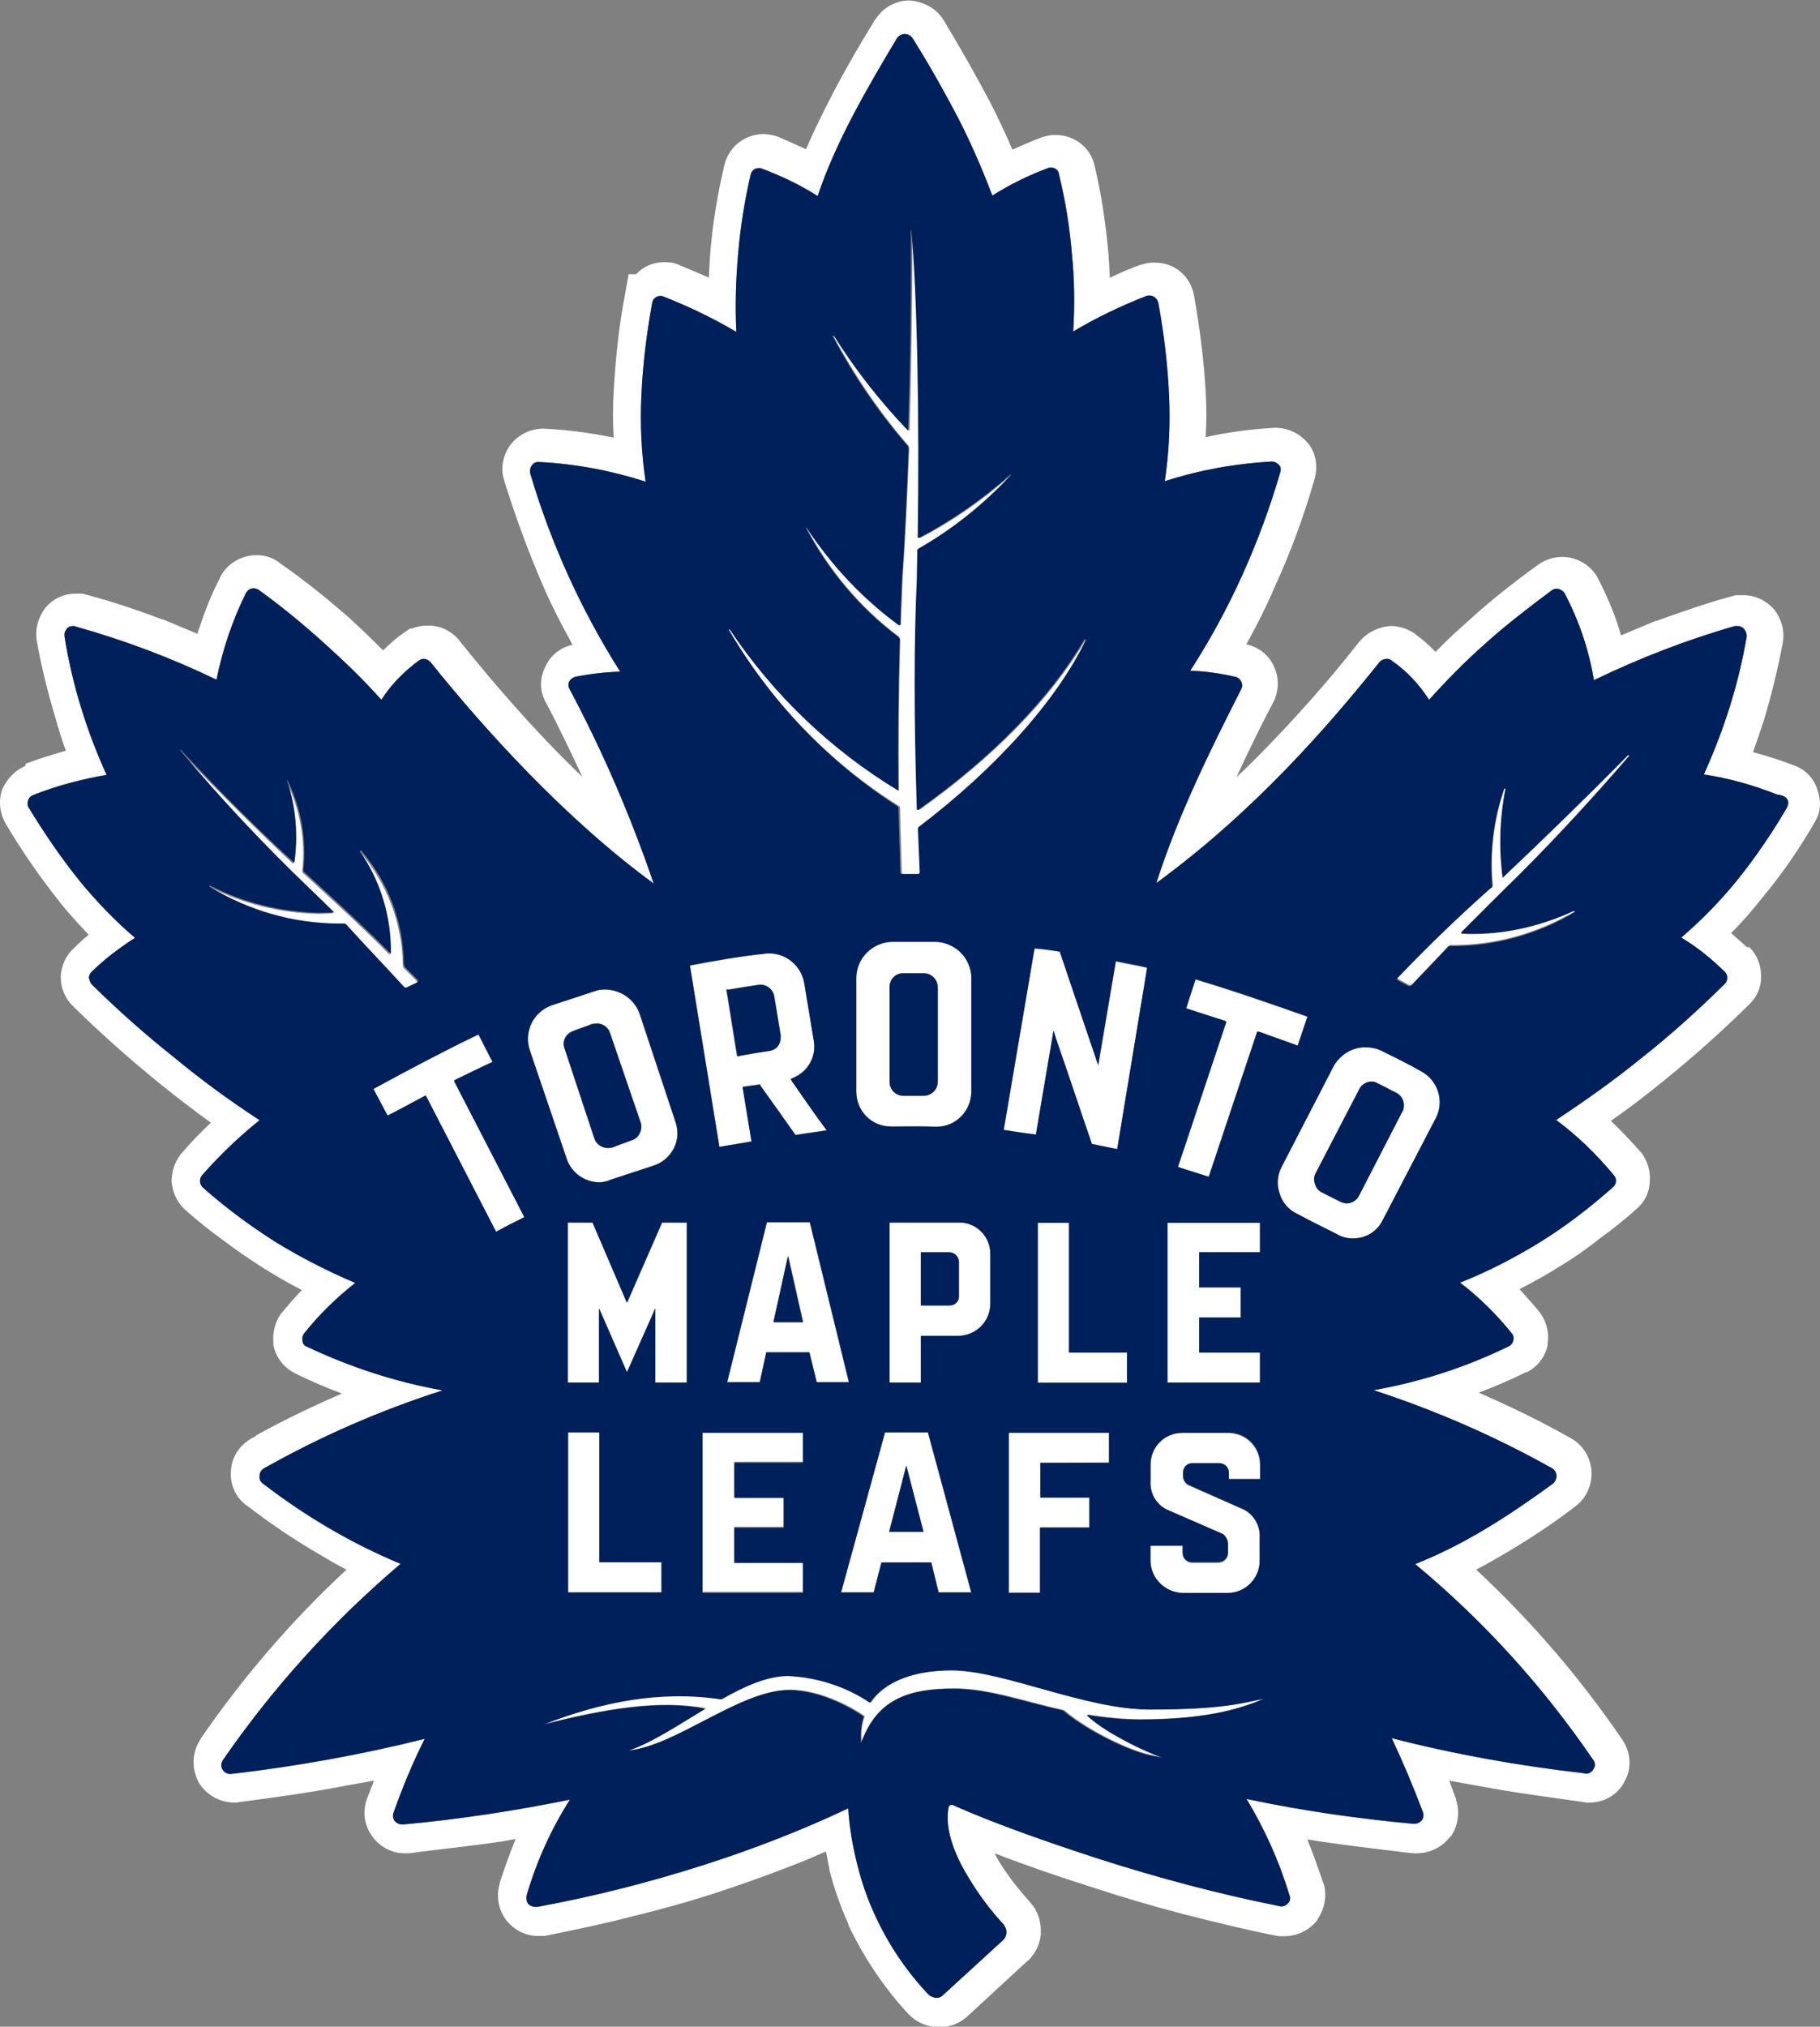
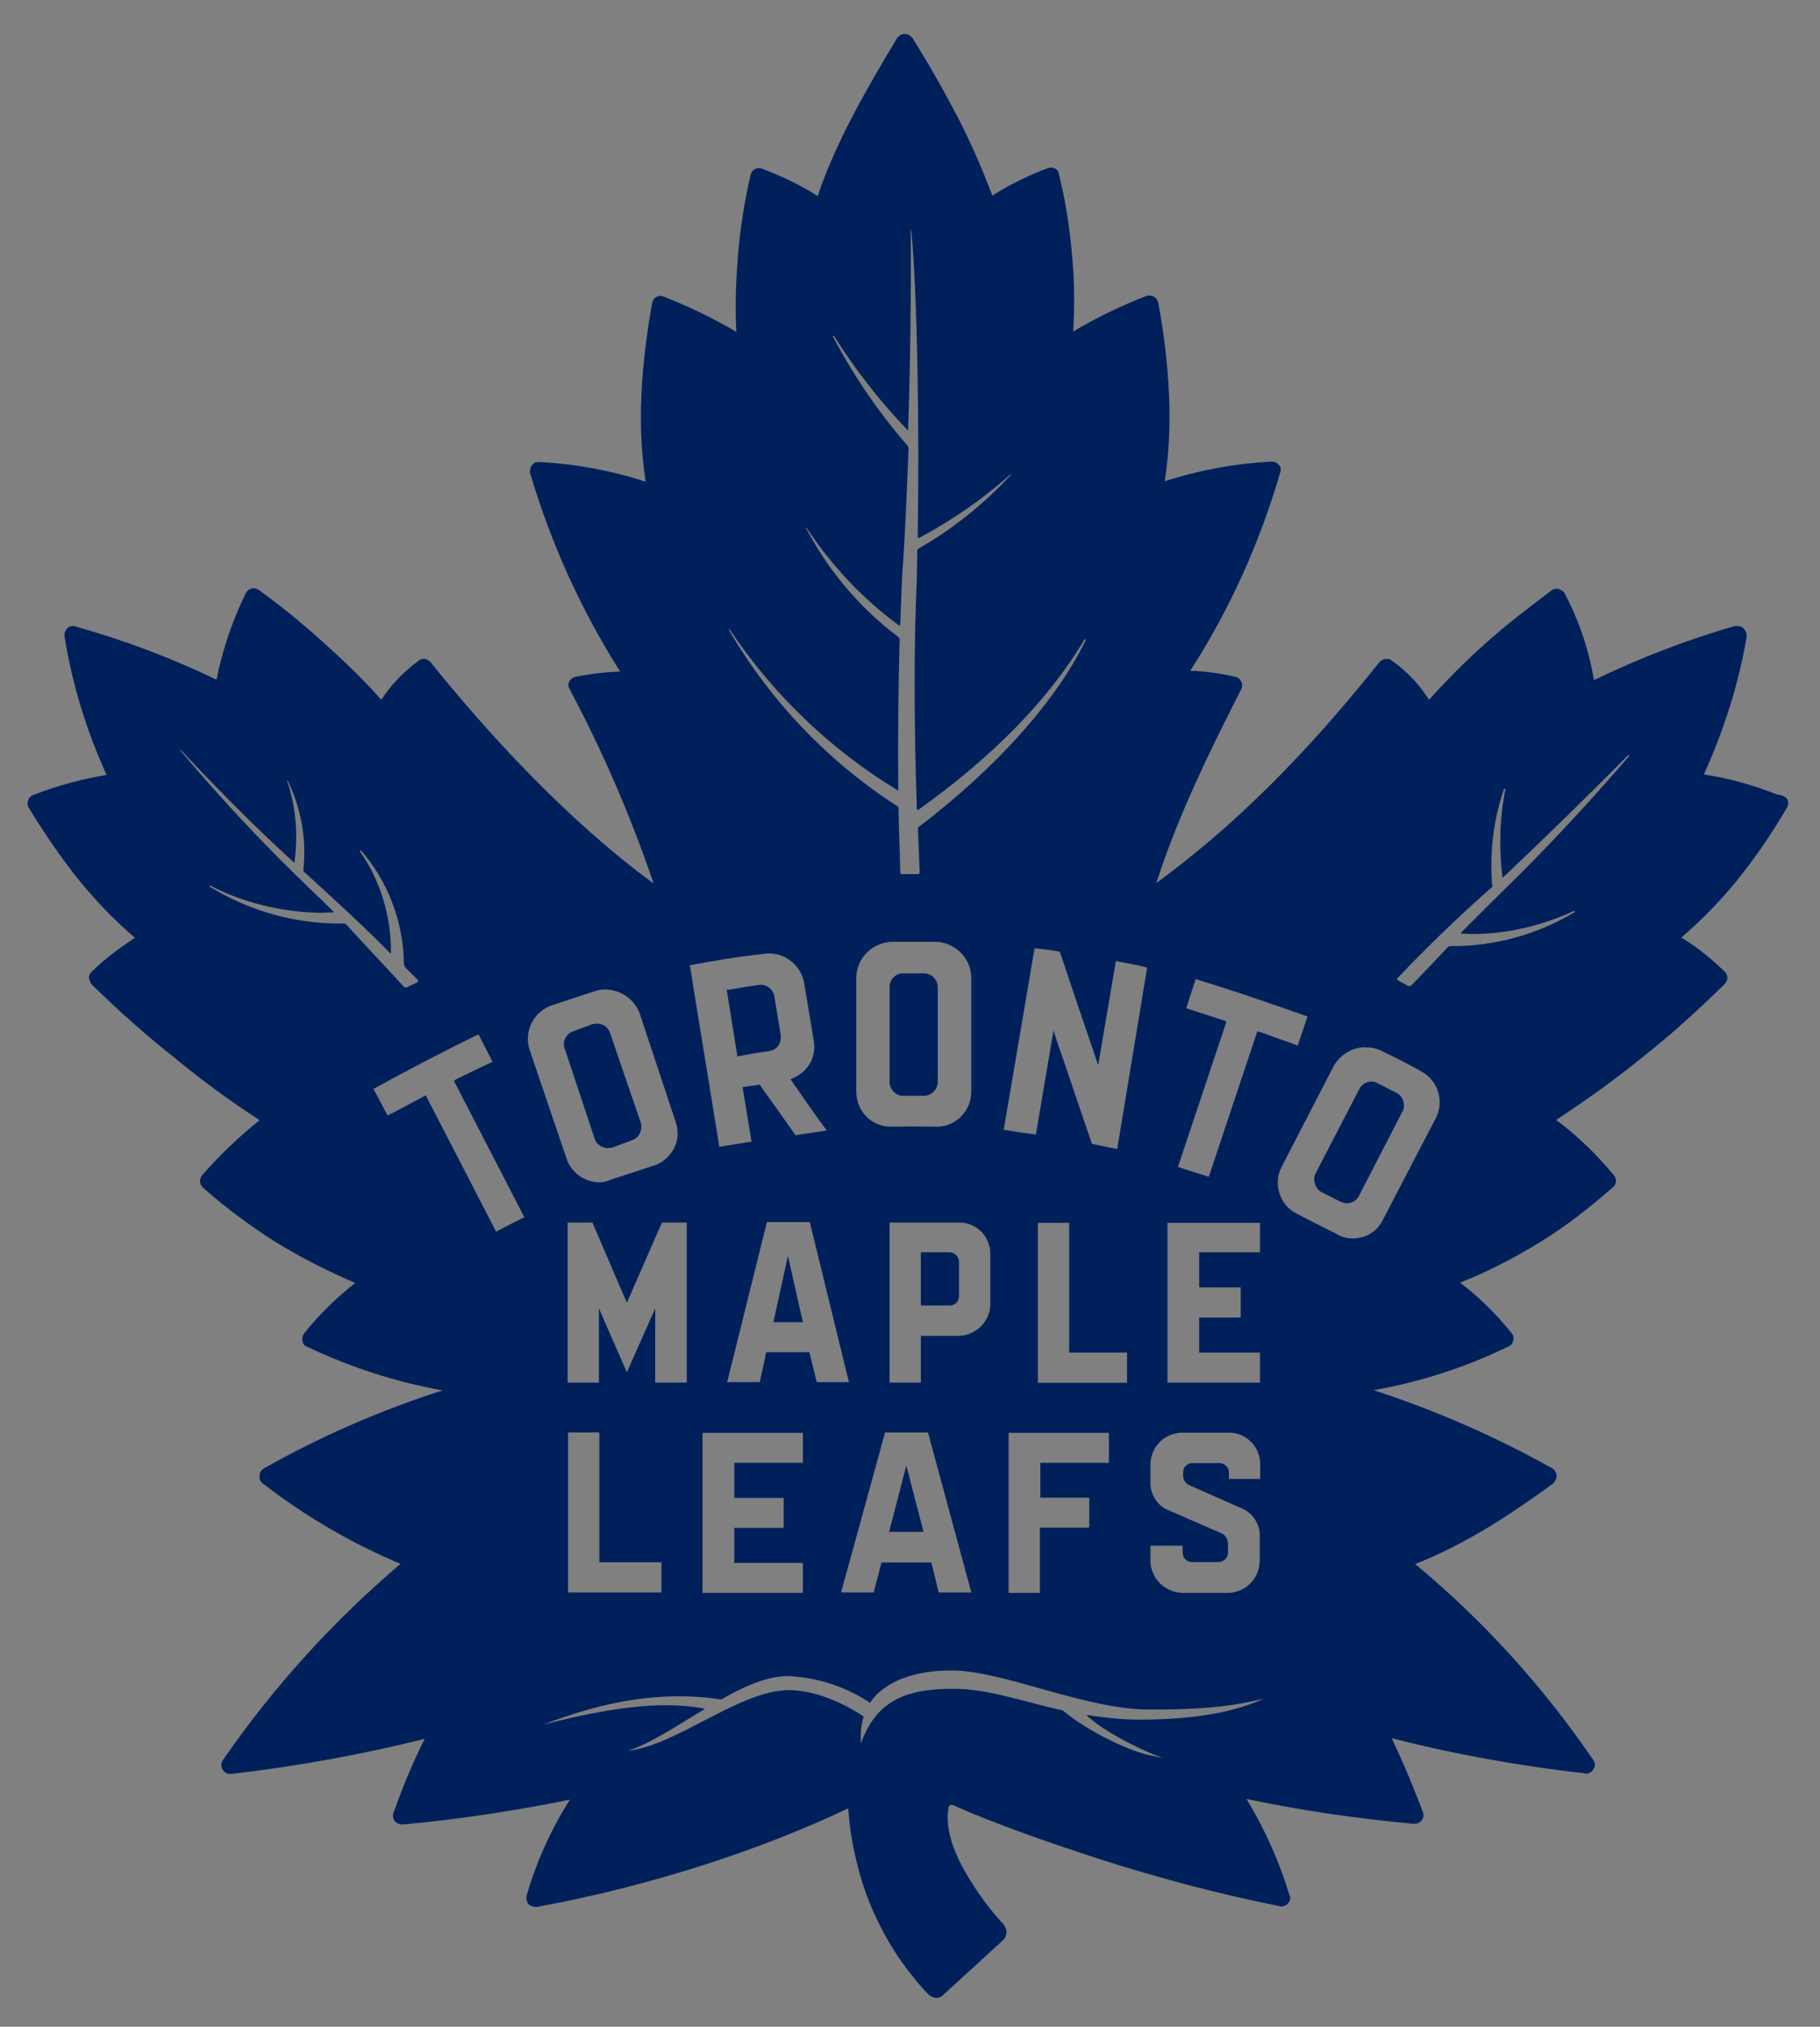
<svg xmlns="http://www.w3.org/2000/svg" version="1.1" id="Layer_1" x="0px" y="0px" viewBox="0 0 814.7 906.8" style="enable-background:new 0 0 814.7 906.8;">
  <rect x="0" y="0" width="814.7" height="906.8" fill="#808080" stroke="none" />
  <style type="text/css">
	.st0{fill:#FFFFFF;}
	.st1{fill:#00205B;}
</style>
  <g id="XMLID_1_">
-     <path class="st0" d="M813.6,353.5c-1.5-5.2-5.6-9.4-10.7-11.1c-5.9-2.3-12.1-4.2-18.2-5.9c1.7-4.6,3.3-9.4,4.8-14&#13;&#10;  c3.5-11.5,6.3-23.2,8.6-35.1v-0.2v-0.2c0.8-5.2-0.8-10.4-4-14.4l-0.2-0.2l-0.2-0.2c-3.5-3.8-8.3-5.9-13.4-5.9c-0.2,0-0.4,0-0.4,0&#13;&#10;  h-1.3H777l-1.5,0.4c-10,2.7-21.3,6.5-34,11.1h-0.2h-0.2c-5.4,2.3-10.6,4.4-15.5,6.5c-0.2-1-0.6-1.9-0.8-2.9l0,0l0,0&#13;&#10;  c-2.5-7.9-5.8-15.5-9.6-22.8l-0.2-0.4l-0.2-0.4c-3.3-5.2-8.8-8.4-15-8.6h-0.2h-0.2l0,0h-0.2c-3.8,0-7.7,1.3-10.7,3.5&#13;&#10;  c-10.7,7.7-21.1,15.9-30.9,24.8c-5.2,4.6-10.2,9.2-15,14.2c-2.7-2.9-5.8-5.6-9-7.9l-0.2-0.2l-0.2-0.2c-2.9-1.9-6.3-3.1-9.8-3.3&#13;&#10;  h-0.6h-0.6c-4.8,0.4-9.4,2.5-12.7,5.9l-0.4,0.4l-0.4,0.4c-13.8,17.7-28.8,34.5-44.5,50.5c-3.5,3.5-7.1,7.1-10.7,10.4&#13;&#10;  c5.2-11.3,10.7-22.6,16.5-33.6l0.2-0.4l0.2-0.4c2.1-4.8,2.1-10.2,0-14.8c-2.3-5.4-6.9-9-12.5-10.2c4.6-8.4,9-16.9,12.7-25.7&#13;&#10;  c7.1-15.4,13-31.5,17.7-47.8c1.7-5.4,1-11.3-2.3-15.9l-0.2-0.2l-0.2-0.2c-3.5-4.4-8.6-6.9-14.2-7.1h-0.2h0.4h-0.2h-0.4h-0.4&#13;&#10;  c-10.4,0.6-20.7,1.9-30.9,4.2c0.4-6.7,0.4-13.6,0-20.3l0,0l0,0c-0.8-14.4-2.7-28.8-5.2-43c-1.5-8.6-8.6-14.8-17.5-14.8&#13;&#10;  c-0.2,0-0.6,0-0.8,0c-1.9,0-3.6,0.4-5.4,1h-0.2h-0.2c-4.6,1.7-9.2,3.6-13.6,5.8c-0.2-4.2-0.4-8.4-0.8-12.7l0,0l0,0&#13;&#10;  c-1.2-12.7-3.1-25.3-6.1-37.8l0,0l0,0c-1.9-7.9-9-13.4-17.3-13.4c0,0,0,0-0.2,0s-0.4,0-0.4,0c-1.9,0-3.6,0.4-5.6,1&#13;&#10;  c-4.4,1.7-8.8,3.5-13.2,5.6c-3.1-7.3-6.5-14.4-10-21.3c-6.3-11.9-12.7-23.2-20.7-36.5c-1.5-2.5-3.6-4.6-6.1-6.1&#13;&#10;  c-2.9-1.7-6.1-2.7-9.4-2.9H407c-3.1,0-5.9,0.8-8.6,2.3c-2.5,1.3-4.8,3.5-6.3,5.9l-0.2,0.2l-0.2,0.2c-8.1,13.2-14.6,24.6-20.7,36.5&#13;&#10;  c-3.6,7.1-7.1,14.2-10.2,21.5c-4-1.9-8.3-3.8-12.5-5.6l-0.6-0.2l-0.6-0.2c-1.7-0.4-3.5-0.8-5.2-0.8c-0.2,0-0.6,0-0.8,0&#13;&#10;  c-3.6,0.2-7.1,1.3-10,3.5c-3.5,2.5-5.9,6.3-6.9,10.6c-2.9,12.3-5,24.8-6.1,37.2c-0.4,4.2-0.6,8.6-0.8,12.9&#13;&#10;  c-4.4-1.9-8.8-3.8-13.2-5.6c-1.9-1-4.2-1.3-6.3-1.3h-0.4c-5,0-9.4,1.9-12.7,5.4h-3.3l-1.7,9.4c-2.7,14.2-4.2,28.8-5,43.2&#13;&#10;  c-0.4,6.7-0.4,13.6,0,20.5c-10.2-2.1-20.7-3.5-31.1-4h-0.4H243h-0.2h-0.2h-0.2c-4.8,0.2-9.4,2.3-12.7,5.8s-5,8.3-4.8,13&#13;&#10;  c0,1.5,0.4,2.9,0.8,4.4l0,0l0,0c5,16.1,10.9,32.2,17.7,47.8c3.8,8.8,8.3,17.3,12.9,25.7c-5.4,1.2-9.8,4.6-12.1,9.6&#13;&#10;  c-2.7,5.2-2.7,11.3,0.2,16.3c5.8,10.9,11.1,22.1,16.3,33.2c-22.1-21.1-41.1-43.6-55.1-61l-0.2-0.4l-0.4-0.4&#13;&#10;  c-3.3-3.6-7.9-5.8-12.7-5.9h-0.4h-0.4l0,0h-0.2c-2.3,0-4.6,0.4-6.7,1.3h-1l-3.1,2.1c-3.3,2.3-6.3,5-9,7.7&#13;&#10;  c-5.2-5.2-10.2-10-14.8-14.2l-0.2-0.2l-0.2-0.2c-11.5-10-21.3-17.7-30.7-24.2c-2.9-2.5-6.7-3.8-10.6-3.8c-0.2,0-0.6,0-0.8,0&#13;&#10;  c-5.9,0.2-11.5,3.3-14.8,8.3l-0.4,0.6l-0.2,0.6c-3.8,7.3-6.9,14.8-9.4,22.6c-0.4,1-0.8,2.1-1,3.1c-5-2.1-10-4.2-15.5-6.5h-0.2h-0.2&#13;&#10;  c-13.2-5-24.6-8.6-34.2-11.1l-1.5-0.4h-1.5H34l0,0l0,0c-5,0-9.6,1.9-13,5.6l-0.6,0.6l-0.4,0.6c-3.1,4.2-4.4,9.4-3.5,14.6&#13;&#10;  c2.1,11.7,5,23.2,8.4,34.5c1.3,4.8,2.9,9.8,4.6,14.4c-6.1,1.7-12.1,3.6-18,5.8l-0.2,1l-0.4,0.2c-4.2,1.9-7.5,5.4-9.6,9.6l-0.2,0.6&#13;&#10;  L1,353.1c-1.7,5-1.2,10.4,1.3,15c7.1,12.1,15.2,23.8,23.8,34.7c4.2,5.4,8.8,10.4,13.6,15.4c-2.3,1.9-4.6,4-6.7,6.1&#13;&#10;  c-3.6,3.3-5.6,7.9-5.8,12.7v0.2v0.2c0,4.8,2.1,9.6,5.6,12.9c11.9,11.7,24.6,23,37.6,33.6c7.5,6.1,15.5,12.3,24,18.4&#13;&#10;  c-4.4,4.2-8.8,8.6-13.2,13.8l-0.4,0.4l-0.2,0.4c-2.5,3.3-3.8,7.5-3.8,11.7v0.8L77,530c0.6,4.4,2.7,8.4,5.9,11.3l0,0l0,0&#13;&#10;  c5.4,4.8,10.9,9.2,16.7,13.4c5.8,4.4,11.7,8.4,17.7,12.3c5.8,3.6,11.7,7.1,17.8,10.2c-3.1,3.3-5.9,6.5-8.8,10l-0.2,0.2l-0.2,0.2&#13;&#10;  c-2.9,4-4,8.8-3.5,13.6v0.4v0.4c1.2,5.4,4.6,9.8,9.4,12.3l0,0l0,0c6.9,3.5,14,6.5,21.3,9.2c-13,5.6-26.1,11.9-38.6,18.8h0.4&#13;&#10;  l-2.7,1.5c-5.2,3.1-8.6,8.4-8.8,14.4c-0.6,6.1,2.3,12.3,7.5,15.7c10,7.7,20.5,14.8,31.3,21.1c4.2,2.5,8.4,5,12.9,7.3&#13;&#10;  c-24.6,22.8-46.4,48.2-65.4,75.8l0,0v0.2c-3.6,5.4-4,12.1-1.3,18l0.2,0.6l0.2,0.4c3.3,5.6,9.2,9,15.5,9.2h0.2h0.2h0.8h0.8l0.8-0.2&#13;&#10;  c16.1-2.1,32.6-4.4,47.4-7.3c4.4-0.8,8.6-1.5,12.9-2.3c-1,2.7-2.1,5.4-3.1,8.1c-2.1,5.6-1.3,11.7,2.1,16.5&#13;&#10;  c3.3,4.8,8.8,7.9,14.6,7.9l0,0l0,0h0.8h0.8h0.8l4.2-0.6c14.2-1.7,26.5-3.1,37.8-4.8c1.9-0.4,3.6-0.6,5.4-1&#13;&#10;  c-2.5,6.1-4.8,12.7-7.1,19.6v0.2v0.2c-1.7,5.6-0.6,11.7,2.9,16.3c3.5,4.4,8.6,7.1,14.2,7.1h0.2h0.2h1.2h1.2l1.2-0.2&#13;&#10;  c13.2-2.7,26.1-5.4,38.4-8.6c11.9-2.9,24.4-6.3,37-10.4c10.7-3.5,22.6-7.7,34.9-12.5c5-1.9,9.8-4,14.6-6.1c0.6,2.5,1,5,1.5,7.5v0.2&#13;&#10;  v0.2c2.1,8.4,5,16.7,8.6,24.6v0.2v0.2c6.9,14.6,15.9,28,26.9,39.9l0.2,0.2l0.2,0.2c3.6,3.5,8.3,5.4,13.2,5.4h0.2h0.2&#13;&#10;  c4.6,0,9-1.7,12.5-5l26.7-24.6l0.4-0.2l0.2-0.2c3.1-3.3,5-7.1,5.4-11.5v-0.6v-0.6c0.2-4.8-1.5-9.6-4.8-13.2&#13;&#10;  c-7.9-8.8-12.9-16.1-15.9-21.9c14.6,5.6,29.4,10.7,44.3,15.4c14,4.6,27.8,8.6,41.3,12.1c15.2,3.8,28.6,7.1,40.5,9.4l1.2,0.2h1.2&#13;&#10;  h1.3h0.2h0.2c5.6-0.2,10.7-2.7,14.2-7.1l0.2-0.4l0.2-0.4c2.9-4.4,4-9.8,2.7-15l-0.2-0.6l-0.2-0.4c-2.3-6.9-4.6-13.2-7.1-19.4&#13;&#10;  c0.4,0,1,0.2,1.3,0.2l3.6,0.6l0,0l0,0c13,1.9,27.2,3.6,42.2,5.4h0.6h0.6h0.8h0.2h0.2c5.6-0.2,10.7-2.7,14.2-7.1l0.4-0.4l0.4-0.4&#13;&#10;  c3.1-4.8,3.8-10.6,2.1-15.9v-0.2V805c-1-2.9-2.1-5.6-3.1-8.3c4.2,0.8,8.4,1.5,12.9,2.3c14.8,2.9,31.3,5,47.4,7.3l0.8,0.2h0.8h0.6&#13;&#10;  c0.2,0,0.2,0,0.4,0c6.7,0,12.7-3.6,15.7-9.6c3.3-5.9,2.7-13.2-1.3-18.8c-18.8-27.6-40.9-53.2-65.2-75.8c4.4-2.3,8.8-4.8,13-7.3&#13;&#10;  c10.7-6.3,21.5-13.4,31.5-21.1l0,0l0,0c4.8-3.6,7.5-9.6,7.1-15.7V658v-0.2c-0.6-6.1-4-11.5-9.4-14.4c-13.2-7.5-27.1-14.2-41.1-20.3&#13;&#10;  c7.3-2.7,14.4-5.8,21.3-9.2h0.2h0.2c4.8-2.5,8.1-6.9,9.2-12.1v-0.4V601c0.8-5.2-0.8-10.6-4.2-14.6c-2.7-3.3-5.6-6.5-8.4-9.6&#13;&#10;  c5.6-2.9,11.9-6.3,18-10.2c6.1-3.6,12.1-7.9,17.7-12.3c5.8-4.2,11.3-8.6,16.7-13.4c3.6-3.1,5.8-7.5,5.9-12.3&#13;&#10;  c0.4-4.6-1-9.2-3.8-12.9l-0.2-0.2l-0.2-0.2c-4.6-5.2-9-9.8-13.2-13.8c8.3-5.8,16.3-11.9,24.2-18.4c12.9-10.4,25.5-21.7,37.4-33.4&#13;&#10;  c3.8-3.5,5.9-8.3,5.6-13.4c0-4.6-1.9-9.2-5.2-12.5l0,0H782c-2.3-2.1-4.6-4.2-7.1-6.3c4.8-4.8,9.4-10,13.6-15.4&#13;&#10;  c9-10.7,17.1-22.5,24-34.5l0.2-0.2v-0.2C815,363.4,815.3,358.2,813.6,353.5z M800.2,360.6l-0.2,0.6c-6.7,11.5-14.2,22.5-22.5,32.8&#13;&#10;  c-7.5,9.2-15.9,17.8-24.9,25.5c7.1,4.2,13.4,9.4,19.4,15.2c0.8,0.8,1.2,1.7,1.2,2.7c0,1.2-0.4,2.1-1.2,2.9&#13;&#10;  c-11.7,11.5-23.8,22.5-36.6,32.6c-12.5,10.2-25.5,19.4-38.8,28.2c9.6,7.1,18.2,15.5,25.9,24.8c1.3,1.5,1.2,4-0.6,5.4&#13;&#10;  c-10.2,9-20.9,17.3-32.4,24.4c-11.5,7.1-23.4,13.2-35.9,18.2c8.6,6.5,16.3,14.2,23,22.5c0.8,0.8,1.2,2.1,0.8,3.3&#13;&#10;  c-0.2,1.2-1,2.3-2.1,2.7c-19.2,9.4-39.5,15.9-60.4,19.6c27.6,9,54.5,20.7,79.8,34.9c1.2,0.6,1.9,1.9,2.1,3.3c0,1.3-0.6,2.7-1.5,3.5&#13;&#10;  c-22.8,16.7-41.8,28.2-61.8,36.1c30.5,25.3,57.2,54.7,79.6,87.5c1,1.2,1.2,2.9,0.2,4.2c-0.6,1.3-1.9,2.1-3.5,2.1l-0.6-0.2&#13;&#10;  c-29-3.3-57.8-8.4-86.2-15.7c4.8,10.2,9.6,21.5,14,33.2c0.4,1.3,0.2,2.7-0.6,3.6s-1.9,1.5-3.3,1.5h-0.6&#13;&#10;  c-24.9-2.3-49.9-5.9-74.5-11.1c8.1,13.4,14.6,27.8,19.2,43c0.6,1.2,0.4,2.7-0.6,3.6c-0.8,1-1.9,1.5-3.3,1.5l-0.8-0.2&#13;&#10;  c-27.1-5.4-53.7-12.5-80-20.9c-25.7-8.3-49.5-16.9-65.8-24.2l-0.6-0.2c-0.8,0-1.3,0.4-1.5,1.2c-1.5,8.3,1.3,18.8,8.8,31.1&#13;&#10;  c4.6,7.7,10,15,16.1,21.5v0.2c1.5,1.9,1.3,4.6-0.2,6.3l-27.1,24.8c-0.8,0.8-1.7,1.3-2.9,1.3c-1.3,0-2.5-0.6-3.5-1.3&#13;&#10;  c-10.2-10.7-18.4-23-24.4-36.3c-3.3-7.1-5.8-14.6-7.7-22.3c-2.1-8.3-3.5-16.5-4-24.9c-21.1,10-43,18.4-65.2,25.5&#13;&#10;  c-24.2,7.7-48.9,14-74.1,18.6h-0.8c-1.2,0-2.5-0.6-3.3-1.5c-0.6-1.2-0.8-2.3-0.6-3.5c4.4-15.2,10.9-29.6,19.4-43&#13;&#10;  c-24.6,5-49.5,8.8-74.5,11.1h-0.6c-1.3,0-2.5-0.6-3.3-1.5c-0.8-1-1-2.5-0.6-3.6c4-11.3,8.6-22.5,14-33.2&#13;&#10;  c-28.4,7.1-57.4,12.3-86.5,15.7h-0.6c-1.5,0-2.7-0.8-3.5-2.1c-0.6-1.3-0.6-2.7,0.2-4c22.5-32.6,49.3-62.2,79.6-87.9&#13;&#10;  c-22.1-9.2-42.6-21.3-61.6-35.9c-1.2-0.8-1.7-2.1-1.5-3.5c0-1.3,0.6-2.5,1.9-3.3c25.5-14.4,52.4-26.1,80-34.9&#13;&#10;  c-21.1-3.8-41.4-10.4-60.8-19.6c-1.2-0.4-1.9-1.5-1.9-2.7c-0.2-1.2,0-2.3,0.8-3.3c6.7-8.4,14.4-15.9,22.8-22.5&#13;&#10;  c-12.3-5.2-24.2-11.3-35.5-18.2c-11.5-7.3-22.5-15.4-32.6-24.4c-1.5-1.3-1.9-3.6-0.6-5.4c7.9-9,16.5-17.3,25.9-24.8&#13;&#10;  c-13.2-8.6-26.1-18-38.4-28.2c-12.9-10.2-25.1-21.1-36.8-32.6c-0.6-0.8-1-1.9-1.2-2.9c0-1,0.4-1.9,1.2-2.7&#13;&#10;  c5.9-5.8,12.5-10.7,19.4-15.2c-9-7.7-17.3-16.3-24.8-25.5c-8.4-10.4-15.9-21.5-22.8-32.8c-0.6-1-0.6-2.1-0.2-3.3&#13;&#10;  c0.4-1.2,1.3-1.9,2.3-2.3c10.6-4.2,21.7-7.1,32.8-9c-9-19.8-15.4-40.5-18.8-61.8c-0.2-1.2,0-2.3,0.8-3.3c0.6-1,1.7-1.5,2.9-1.5&#13;&#10;  c0.4,0,0.8,0,1.2,0.2c21.7,6.1,42.8,14,63.1,23.8c2.7-13.4,7.1-26.5,13.2-38.8c0.8-1.3,1.9-2.1,3.5-2.1c0.8,0,1.7,0.4,2.3,0.8&#13;&#10;  c10.4,7.5,20.1,15.5,29.7,24.2c8.8,7.9,17.3,16.1,25.1,24.9c4.4-6.9,10.2-12.7,16.7-17.5c0.8-0.6,1.5-0.8,2.3-0.8&#13;&#10;  c1.2,0,2.1,0.6,2.9,1.3c23.8,29.7,60.3,70.2,100,99.2c-10.2-29.9-22.8-59.1-37.6-86.9c-0.6-1-0.8-2.3-0.2-3.5&#13;&#10;  c0.6-1,1.5-1.7,2.7-2.1c6.7-1.3,13.4-2.1,20.1-2.3c-17.5-27.6-31.1-57.6-40.3-88.8c-0.2-1.2,0-2.5,0.8-3.5c0.6-1,1.7-1.5,2.9-1.5&#13;&#10;  h0.2c16.3,0.8,32.2,3.8,47.8,8.8c-1.9-12.7-2.5-25.5-1.9-38.4c0.6-13.8,2.3-27.6,4.8-41.4c0.2-1.9,1.9-3.3,3.6-3.3&#13;&#10;  c0.4,0,1,0,1.3,0.2c11.3,4.4,22.5,9.8,32.8,15.9c-0.6-11.7-0.2-23.4,0.8-34.9c1-11.9,2.9-23.8,5.6-35.5c0.4-1.7,1.9-2.9,3.6-2.9&#13;&#10;  c0.4,0,1,0,1.3,0.2c8.8,3.3,17.3,7.3,25.1,12.3c8.4-24.9,22.3-48.5,35.5-70.6c1.3-1.9,3.8-2.5,5.8-1.2c0.4,0.4,1,0.8,1.2,1.2&#13;&#10;  c8.8,14,14.8,25.1,20.3,35.5c5.8,11.3,10.9,23,15.4,34.9c7.9-5,16.1-9,24.9-12.3c0.4-0.2,1-0.2,1.3-0.2c1.7-0.2,3.5,1.2,3.6,2.9&#13;&#10;  c2.9,11.7,4.8,23.6,5.8,35.5c1.2,11.7,1.3,23.4,0.6,34.9c10.6-6.3,21.5-11.5,32.8-15.9c0.4-0.2,1-0.2,1.3-0.2c1.9,0,3.5,1.3,4,3.3&#13;&#10;  c2.5,13.6,4.2,27.4,4.8,41.4c0.6,12.9,0,25.7-1.9,38.4c15.5-5,31.5-7.9,47.8-8.8c1.3,0,2.5,0.6,3.3,1.5c0.8,0.8,1,2.1,0.6,3.3&#13;&#10;  c-9.2,31.5-22.6,61.4-40.3,88.8c6.7,0.2,13.6,1.2,20.1,2.7c1.2,0.2,2.1,1,2.7,2.1c0.6,1.2,0.6,2.3,0,3.5&#13;&#10;  c-13.8,27.1-28.2,56.2-38,86.7c43.6-31.9,76.4-69.5,100-99c0.8-0.8,1.9-1.3,3.3-1.3c0.8,0,1.5,0.2,2.1,0.8&#13;&#10;  c6.7,4.6,12.3,10.6,16.7,17.5c7.9-8.8,16.3-17.3,25.1-25.1c9.2-8.3,19.4-16.1,29.7-23.8c0.8-0.6,1.5-0.8,2.3-0.8&#13;&#10;  c1.3,0,2.7,0.8,3.5,1.9c6.5,12.3,10.9,25.3,13.2,39c20.3-9.8,41.4-18,63.1-24.2h1.2c1.2,0,2.1,0.4,2.9,1.3s1.2,2.1,1.2,3.3&#13;&#10;  c-3.6,21.3-10.2,42-19.2,61.8c11.3,1.7,22.3,4.8,32.8,9C800,355.9,801.1,358.4,800.2,360.6z M365.6,618.6H380l-17.5-71.6h-19.2&#13;&#10;  l-17.8,71.6h14.6l2.9-13.4h19.4L365.6,618.6z M346.2,591.6l6.7-29.7l6.7,29.7H346.2z M328.7,654.3v15.4h22.1v13.4h-22.1v15.7h30.7&#13;&#10;  v13.4h-44.9v-71.6h44.9v13.4h-30.7V654.3z M326.2,281.7l0.6-0.2c19.6,29.4,45.3,53.9,75.4,72.1h0.2v-0.2c-0.2-22.3,0-44.5,0.6-66.8&#13;&#10;  c0-0.8-0.2-1.3-0.8-1.9c-17.1-12.9-31.1-29.6-41.1-48.5l0.2-0.2c11.1,16.9,25.1,31.9,41.4,43.7l0.6-0.2c0.2-7.9,0.6-14.8,0.8-21.3&#13;&#10;  c1.3-18.6,2.1-37.6,2.9-57.4c0-0.8-0.2-1.3-0.8-1.9c-12.9-15-24-31.5-33.2-48.7h0.6c9.6,15.2,20.7,29.4,33.2,42.4h0.2l0,0l0.2-0.2&#13;&#10;  c0.8-29.9,1.3-60.3,1.2-89.6h0.2c2.7,27.8,3.6,86.7,2.9,137.4v0.2l0.6,0.2c14.8-7.7,28.4-17.3,40.9-28.4l0.2,0.2&#13;&#10;  c-11.9,13-25.9,24-41.1,32.8c-0.6,0.2-0.8,0.6-0.8,1.2c0,4.4-0.2,8.4-0.2,12.5c-1.3,28.4-1.3,62.4,0,103.2l0.6,0.2&#13;&#10;  c33.4-23.8,58.5-49.5,74.5-76.4l0.6,0.2c-13,27.1-40.3,57.6-75,83.9l-0.2,0.8c0.2,6.3,0.6,13,0.8,19.4l-0.2,0.6l-0.6,0.2h-7.1&#13;&#10;  c-0.6,0-0.8-0.2-0.8-0.6c-0.2-9.2-0.6-18.6-0.8-29l-0.2-0.6C370.9,341,345,313.7,326.2,281.7z M474.4,425.8&#13;&#10;  c5.4,15.7,10.6,31.3,15.9,47l1.3,4l7.9-46.6c4.8,1.2,9.6,1.9,14,2.9l-13.4,81.2c-4-0.8-7.7-1.5-11.3-2.3&#13;&#10;  c-5.4-15.4-10.6-31.3-15.9-46.6l-1.3-4.2l-7.9,46.6c-4.8-0.6-9.6-1.3-14.4-2.1l13.8-81.2l0,0C466.9,424.6,470.5,425.2,474.4,425.8z&#13;&#10;   M564,618.6h-41.4v-71.6H564v13.2h-27.2V576h18.6v13.4h-18.6v15.7H564V618.6z M527.3,522.1l21.7-65l-0.8-0.2&#13;&#10;  c-5.8-1.9-11.7-3.6-17.3-5.6l4.2-13c16.7,5,33.8,10.9,50.1,16.7l-4.4,13c-5.6-2.1-11.3-4-16.9-6.1l-1.2-0.2l-21.7,64.9&#13;&#10;  C536.5,525,531.9,523.7,527.3,522.1z M515,698.3v-6.7h14.4v3.3v0.2c0,2.3,1.9,4.2,4.2,4.2h11.7c2.5,0,4.4-1.9,4.4-4.2v-4.4&#13;&#10;  c-0.2-1.5-1.2-3.1-2.3-4L522,675.4c-4.6-2.5-7.3-7.5-6.9-12.7v-7.5c0-7.9,6.5-14.2,14.4-14h20.1c7.9,0,14.2,6.1,14.4,14v6.7h-14&#13;&#10;  v-2.9c0-2.5-2.1-4.2-4.4-4.2h-11.7h-0.2c-2.3,0-4.2,1.9-4.2,4.2v1.5c0,1.7,1,3.1,2.3,4l25.1,11.1c4.6,2.5,7.3,7.5,6.9,12.7v10.2&#13;&#10;  v0.2c0,7.9-6.5,14.2-14.4,14.2h-20l0,0C521.6,712.5,515.2,706.1,515,698.3z M504.5,618.6h-40.1v-71.6h14v58.1h26.1V618.6z&#13;&#10;   M515.4,764.8c31.9,0,40.9-2.9,50.5-4.8c-8.8,3.6-23.4,9.2-54.9,9.2c-8.1,0-15.9-0.8-23.8-2.1l0,0l-0.2,0.2&#13;&#10;  c7.5,7.1,22.1,14.4,29.9,17.5l4,1.5l-4-0.8c-9.8-1.5-29.7-11.1-40.5-20.3l-0.6-0.2c-17.8-4-33.2-9.6-48.5-9.6&#13;&#10;  c-20,0-34.2,4.4-41.4,24.4c-0.6-4-0.2-8.1,1.2-11.9l0,0l-0.2-0.2c-3.6-2.7-18.6-11.7-33.2-11.7c-22.1,0-50.1,24.8-72,27.1&#13;&#10;  c10.4-3.5,22.3-11.3,34.2-18.6v-0.2c-20.1-4-45.3,0.2-72.1,7.1c25.7-10.2,51.8-15.4,79.1-11.3h0.6c10.2-5.8,20.3-10.4,29.7-10.4&#13;&#10;  c13,0.6,25.7,4.6,36.6,11.9h0.2c6.9-10.2,21.3-14.4,36.3-14.4C449.6,747.2,486.3,765,515.4,764.8z M465.7,654.5v15.4h22.1v13.4&#13;&#10;  h-22.1v29.2h-14v-71.6h44.9v13.4L465.7,654.5z M307.4,618.6h-14v-33.2L280.8,614l-12.5-28.6v33.2h-14v-71.6h11.1l15.4,35.9&#13;&#10;  l15.7-35.9h11.1v71.6H307.4z M181,441.7c-10.2-11.1-18.8-20.1-26.5-27.8l-0.8-0.2h-2.3c-20.5,0-40.7-5.6-58.1-16.5v-0.6&#13;&#10;  c15.2,7.7,32,11.9,49.1,12.3c2.1,0,4.4-0.2,6.7-0.2c-4-4-7.5-7.5-10.9-10.6c-20.3-19.8-39.7-40.5-58.1-62l0.2-0.2&#13;&#10;  c19.2,20.1,35.9,36.6,50.8,50.5h0.2c1.9-12.3,0.8-24.8-3.3-36.6l0.2-0.2c6.1,12.5,8.6,26.3,7.1,40.1c0,0.6,0.4,1.2,0.8,1.3&#13;&#10;  c13.4,12.3,26.5,24.2,38.2,36.1h0.2c0.2-16.3-4.8-32.4-14-45.9l0.6-0.2c12.1,14.2,19,32.2,19.2,50.8c0,0.6,0.2,1.2,0.6,1.5l5.6,5.6&#13;&#10;  l0.2,0.6l-0.6,0.6l-4.8,2.3H181L181,441.7z M394.5,699h22.3l3.3,13.4h14.6l-19.4-71.6h-19.2l-19.6,71.6h14.6L394.5,699z&#13;&#10;   M405.7,655.7l7.7,29.7H398L405.7,655.7z M203.2,483.5l31.5,61c-4.2,2.1-8.4,4.2-12.7,6.7l-31.5-61l-1.2,0.6&#13;&#10;  c-5.4,2.9-10.6,5.8-15.9,8.4l-6.3-11.9c15.4-8.4,31.1-16.7,47-24.4l6.3,12.3c-5.6,2.7-10.9,5.4-16.5,7.9L203.2,483.5z M267.9,529&#13;&#10;  c1.9,0,3.6-0.4,5.4-1.2c6.3-2.1,12.7-4.2,19.2-6.3c3.8-1.2,7.1-4,9-7.7c1.9-3.6,2.1-7.9,0.8-11.7l-16.1-48.5&#13;&#10;  c-2.3-6.5-8.4-10.7-15.4-10.9c-1.5,0-3.3,0.2-4.8,0.8c-6.3,2.1-12.7,4.2-19.2,6.3c-8.1,3.1-12.3,11.9-9.6,20.1l16.5,48.5&#13;&#10;  C255.8,524.8,261.4,528.8,267.9,529z M256.2,461.3L256.2,461.3c2.9-1.2,5.9-2.1,8.8-3.3c0.8,0,1.3-0.2,2.1-0.2c2.7,0,5,1.7,5.8,4.2&#13;&#10;  l13.8,40.3c0.6,1.5,0.4,3.3-0.6,4.8c-0.8,1.3-1.9,2.5-3.5,2.9c-2.9,1.2-5.8,2.1-8.8,3.3c-0.8,0-1.3,0.2-2.1,0.2&#13;&#10;  c-2.7,0-5-1.7-5.8-4.2L252.6,469C251.4,465.9,253.1,462.4,256.2,461.3z M268.3,640.9V699h27.8v13.4h-41.8v-71.6H268.3z M654.2,417&#13;&#10;  v0.2h0.2c2.1,0.2,4,0.4,6.1,0.2c15.4-0.2,30.7-3.8,44.5-10.4l0.2,0.6c-16.9,10-36.1,15.4-55.6,15.2c-0.6,0-1.2,0.2-1.5,0.8&#13;&#10;  c-6.1,6.3-11.3,11.9-16.1,16.9l-0.6,0.2h-0.6l-5-2.7l-0.2-0.6l0,0l0.2-0.2c12.7-13.2,26.9-26.9,41.8-40.3l0,0&#13;&#10;  c0.6-0.4,0.8-1,0.6-1.5c-1.3-14.6,0.6-29.2,5.4-43h0.6c-2.7,13-3.1,26.5-1.3,39.7h0.2c19.6-18.6,38.2-36.6,56-54.7l0.6,0.2&#13;&#10;  c-15.4,17.8-31.9,35.9-49.3,53.3C671.6,399.5,662.8,408.3,654.2,417z M419.1,504.1L419.1,504.1c8.4,0.2,15.5-6.7,15.7-15.4v-0.2&#13;&#10;  v-51.2c-0.2-8.6-7.1-15.5-15.7-15.9H399c-8.6,0.4-15.5,7.3-15.7,15.9v51.2c0,8.4,6.9,15.4,15.4,15.4&#13;&#10;  C400.3,504.1,408,503.7,419.1,504.1z M398.2,483.9v-42.4c0-3.3,2.5-6.1,5.9-6.1h0.2h9.2c3.5,0,6.1,2.7,6.3,6.1v42.4&#13;&#10;  c0,3.5-2.9,6.3-6.3,6.3h-9.2C400.9,490.3,398.2,487.4,398.2,483.9L398.2,483.9z M443.3,583.3v-22.3c0-7.7-6.1-14-13.8-14h-0.2&#13;&#10;  h-31.1v71.6h14v-20.9h16.9C437,597.5,443.3,591.2,443.3,583.3z M429.3,579.9c0,2.3-1.7,4.2-4.2,4.2h-0.2h-12.7v-23.8h12.7&#13;&#10;  c2.5,0,4.2,2.1,4.2,4.4v15.2H429.3z M336.4,510.6l-4-24.4l1.2-0.2c1.9-0.2,4-0.6,5.8-0.8l0.8-0.2l0.2,0.6&#13;&#10;  c5.4,7.5,10.4,14.6,15.7,22.1c4.8-0.8,9.2-1.3,14-2.1c-5.4-7.1-10.4-14.6-15.4-21.7l-0.8-1.2l1.2-0.6c6.5-2.7,10.4-9.4,9.2-16.5&#13;&#10;  l-4.2-25.9c-1.3-7.7-7.9-13.4-15.7-13.4c-0.8,0-1.5,0-2.3,0.2c-10.9,1.5-22.1,3.5-33.2,5.6l13.2,81.2&#13;&#10;  C326.8,512.3,331.6,511.4,336.4,510.6z M326.2,442.7c4.4-0.8,8.8-1.5,13-2.1c3.3-0.6,6.5,1.7,7.1,5l2.9,17.5&#13;&#10;  c0.2,1.7-0.2,3.3-1.2,4.8c-1,1.3-2.5,2.1-4.2,2.3c-4.2,0.6-8.4,1.3-12.7,2.1l-1.3,0.2l-4.8-29.9h1.2V442.7z M636.1,479.3&#13;&#10;  L636.1,479.3c-5.8-3.3-11.9-6.3-17.8-9.2c-2.1-1-4.4-1.5-6.9-1.5c-5.9-0.2-11.5,3.3-14.4,8.4l-23.4,45.3c-1.9,3.6-2.1,7.9-0.8,11.7&#13;&#10;  c1.2,4,4,7.3,7.7,9c6.1,3.3,11.9,6.1,18,9.2c2.1,1.3,4.6,1.9,7.1,1.9c5.8,0,10.9-3.1,13.4-8.3l23.6-45.3&#13;&#10;  C646.7,492.9,643.8,483.4,636.1,479.3z M627.7,497.2L627.7,497.2L608.3,535c-1,2.1-3.3,3.5-5.6,3.5c-1,0-2.1-0.4-2.9-0.8&#13;&#10;  c-2.7-1.3-5.6-2.9-8.3-4.2c-1.5-0.8-2.5-2.1-2.9-3.6c-0.6-1.5-0.6-3.3,0.2-4.8l19.6-37.6c1-2.1,3.3-3.5,5.6-3.5&#13;&#10;  c1,0,1.9,0.4,2.7,0.8c2.9,1.3,5.6,2.9,8.3,4.2C628.1,490.5,629.2,494.1,627.7,497.2z" />
    <path class="st1" d="M429.3,564.7v15.2c0,2.3-1.7,4.2-4.2,4.2h-0.2h-12.7v-23.8h12.7C427.4,560.3,429.3,562.4,429.3,564.7z&#13;&#10;   M346.2,591.6h13.2l-6.7-29.7L346.2,591.6z M271.9,513.7c0.8,0,1.3-0.2,2.1-0.2c2.9-1.2,5.8-2.1,8.8-3.3c1.5-0.4,2.7-1.5,3.5-2.9&#13;&#10;  c0.8-1.5,1-3.3,0.6-4.8l-13.8-40.3c-0.8-2.5-3.1-4.2-5.8-4.2c-0.8,0-1.3,0.2-2.1,0.2c-2.9,1.2-5.8,2.1-8.8,3.3l0,0&#13;&#10;  c-3.1,1.2-4.8,4.6-3.6,7.7l13.4,40.3C266.9,511.8,269.2,513.5,271.9,513.7z M331.4,472.4c4.2-0.8,8.4-1.5,12.7-2.1&#13;&#10;  c1.7-0.2,3.3-1,4.2-2.3c1-1.3,1.3-3.1,1.2-4.8l-2.9-17.5c-0.6-3.3-3.8-5.6-7.1-5c-4.2,0.6-8.4,1.3-13,2.1h-1.2l4.8,29.9&#13;&#10;  L331.4,472.4z M625,488.9c-2.7-1.3-5.4-2.9-8.3-4.2c-0.8-0.6-1.7-0.8-2.7-0.8c-2.3,0-4.6,1.3-5.6,3.5L588.9,525&#13;&#10;  c-0.8,1.5-0.8,3.3-0.2,4.8c0.4,1.5,1.5,2.9,2.9,3.6c2.7,1.3,5.6,2.9,8.3,4.2c1,0.4,1.9,0.8,2.9,0.8c2.3,0,4.6-1.3,5.6-3.5&#13;&#10;  l19.4-37.6l0.2-0.2C629.2,494.1,628.1,490.5,625,488.9z M800.2,360.6l-0.2,0.6c-6.7,11.5-14.2,22.5-22.5,32.8&#13;&#10;  c-7.5,9.2-15.9,17.8-24.9,25.5c7.1,4.2,13.4,9.4,19.4,15.2c0.8,0.8,1.2,1.7,1.2,2.7c0,1.2-0.4,2.1-1.2,2.9&#13;&#10;  c-11.7,11.5-23.8,22.5-36.6,32.6c-12.5,10.2-25.5,19.4-38.8,28.2c9.6,7.1,18.2,15.5,25.9,24.8c1.3,1.5,1.2,4-0.6,5.4&#13;&#10;  c-10.2,9-20.9,17.3-32.4,24.4c-11.5,7.1-23.4,13.2-35.9,18.2c8.6,6.5,16.3,14.2,23,22.5c0.8,0.8,1.2,2.1,0.8,3.3&#13;&#10;  c-0.2,1.2-1,2.3-2.1,2.7c-19.2,9.4-39.5,15.9-60.4,19.6c27.6,9,54.5,20.7,79.8,34.9c1.2,0.6,1.9,1.9,2.1,3.3c0,1.3-0.6,2.7-1.5,3.5&#13;&#10;  c-22.8,16.7-41.8,28.2-61.8,36.1c30.5,25.3,57.2,54.7,79.6,87.5c1,1.2,1.2,2.9,0.2,4.2c-0.6,1.3-1.9,2.1-3.5,2.1l-0.6-0.2&#13;&#10;  c-29-3.3-57.8-8.4-86.2-15.7c4.8,10.2,9.6,21.5,14,33.2c0.4,1.3,0.2,2.7-0.6,3.6s-1.9,1.5-3.3,1.5h-0.6&#13;&#10;  c-24.9-2.3-49.9-5.9-74.5-11.1c8.1,13.4,14.6,27.8,19.2,43c0.6,1.2,0.4,2.7-0.6,3.6c-0.8,1-1.9,1.5-3.3,1.5l-0.8-0.2&#13;&#10;  c-27.1-5.4-53.7-12.5-80-20.9c-25.7-8.3-49.5-16.9-65.8-24.2l-0.6-0.2c-0.8,0-1.3,0.4-1.5,1.2c-1.5,8.3,1.3,18.8,8.8,31.1&#13;&#10;  c4.6,7.7,10,15,16.1,21.5v0.2c1.5,1.9,1.3,4.6-0.2,6.3l-27.1,24.8c-0.8,0.8-1.7,1.3-2.9,1.3c-1.3,0-2.5-0.6-3.5-1.3&#13;&#10;  c-10.2-10.7-18.4-23-24.4-36.3c-3.3-7.1-5.8-14.6-7.7-22.3c-2.1-8.3-3.5-16.5-4-24.9c-21.1,10-43,18.4-65.2,25.5&#13;&#10;  c-24.2,7.7-48.9,14-74.1,18.6h-0.8c-1.2,0-2.5-0.6-3.3-1.5c-0.6-1.2-0.8-2.3-0.6-3.5c4.4-15.2,10.9-29.6,19.4-43&#13;&#10;  c-24.6,5-49.5,8.8-74.5,11.1h-0.6c-1.3,0-2.5-0.6-3.3-1.5c-0.8-1-1-2.5-0.6-3.6c4-11.3,8.6-22.5,14-33.2&#13;&#10;  c-28.4,7.1-57.4,12.3-86.5,15.7h-0.6c-1.5,0-2.7-0.8-3.5-2.1c-0.6-1.3-0.6-2.7,0.2-4c22.5-32.6,49.3-62.2,79.6-87.9&#13;&#10;  c-22.1-9.2-42.6-21.3-61.6-35.9c-1.2-0.8-1.7-2.1-1.5-3.5c0-1.3,0.6-2.5,1.9-3.3c25.5-14.4,52.4-26.1,80-34.9&#13;&#10;  c-21.1-3.8-41.4-10.4-60.8-19.6c-1.2-0.4-1.9-1.5-1.9-2.7c-0.2-1.2,0-2.3,0.8-3.3c6.7-8.4,14.4-15.9,22.8-22.5&#13;&#10;  c-12.3-5.2-24.2-11.3-35.5-18.2c-11.5-7.3-22.5-15.4-32.6-24.4c-1.5-1.3-1.9-3.6-0.6-5.4c7.9-9,16.5-17.3,25.9-24.8&#13;&#10;  c-13.2-8.6-26.1-18-38.4-28.2c-12.9-10.2-25.1-21.1-36.8-32.6c-0.6-0.8-1-1.9-1.2-2.9c0-1,0.4-1.9,1.2-2.7&#13;&#10;  c5.9-5.8,12.5-10.7,19.4-15.2c-9-7.7-17.3-16.3-24.8-25.5c-8.4-10.4-15.9-21.5-22.8-32.8c-0.6-1-0.6-2.1-0.2-3.3&#13;&#10;  c0.4-1.2,1.3-1.9,2.3-2.3c10.6-4.2,21.7-7.1,32.8-9c-9-19.8-15.4-40.5-18.8-61.8c-0.2-1.2,0-2.3,0.8-3.3c0.6-1,1.7-1.5,2.9-1.5&#13;&#10;  c0.4,0,0.8,0,1.2,0.2c21.7,6.1,42.8,14,63.1,23.8c2.7-13.4,7.1-26.5,13.2-38.8c0.8-1.3,1.9-2.1,3.5-2.1c0.8,0,1.7,0.4,2.3,0.8&#13;&#10;  c10.4,7.5,20.1,15.5,29.7,24.2c8.8,7.9,17.3,16.1,25.1,24.9c4.4-6.9,10.2-12.7,16.7-17.5c0.8-0.6,1.5-0.8,2.3-0.8&#13;&#10;  c1.2,0,2.1,0.6,2.9,1.3c23.8,29.7,60.3,70.2,100,99.2c-10.2-29.9-22.8-59.1-37.6-86.9c-0.6-1-0.8-2.3-0.2-3.5&#13;&#10;  c0.6-1,1.5-1.7,2.7-2.1c6.7-1.3,13.4-2.1,20.1-2.3c-17.5-27.6-31.1-57.6-40.3-88.8c-0.2-1.2,0-2.5,0.8-3.5c0.6-1,1.7-1.5,2.9-1.5&#13;&#10;  h0.2c16.3,0.8,32.2,3.8,47.8,8.8c-1.9-12.7-2.5-25.5-1.9-38.4c0.6-13.8,2.3-27.6,4.8-41.4c0.2-1.9,1.9-3.3,3.6-3.3&#13;&#10;  c0.4,0,1,0,1.3,0.2c11.3,4.4,22.5,9.8,32.8,15.9c-0.6-11.7-0.2-23.4,0.8-34.9c1-11.9,2.9-23.8,5.6-35.5c0.4-1.7,1.9-2.9,3.6-2.9&#13;&#10;  c0.4,0,1,0,1.3,0.2c8.8,3.3,17.3,7.3,25.1,12.3c8.4-24.9,22.3-48.5,35.5-70.6c1.3-1.9,3.8-2.5,5.8-1.2c0.4,0.4,1,0.8,1.2,1.2&#13;&#10;  c8.8,14,14.8,25.1,20.3,35.5c5.8,11.3,10.9,23,15.4,34.9c7.9-5,16.1-9,24.9-12.3c0.4-0.2,1-0.2,1.3-0.2c1.7-0.2,3.5,1.2,3.6,2.9&#13;&#10;  c2.9,11.7,4.8,23.6,5.8,35.5c1.2,11.7,1.3,23.4,0.6,34.9c10.6-6.3,21.5-11.5,32.8-15.9c0.4-0.2,1-0.2,1.3-0.2c1.9,0,3.5,1.3,4,3.3&#13;&#10;  c2.5,13.6,4.2,27.4,4.8,41.4c0.6,12.9,0,25.7-1.9,38.4c15.5-5,31.5-7.9,47.8-8.8c1.3,0,2.5,0.6,3.3,1.5c0.8,0.8,1,2.1,0.6,3.3&#13;&#10;  c-9.2,31.5-22.6,61.4-40.3,88.8c6.7,0.2,13.6,1.2,20.1,2.7c1.2,0.2,2.1,1,2.7,2.1c0.6,1.2,0.6,2.3,0,3.5&#13;&#10;  c-13.8,27.1-28.2,56.2-38,86.7c43.6-31.9,76.4-69.5,100-99c0.8-0.8,1.9-1.3,3.3-1.3c0.8,0,1.5,0.2,2.1,0.8&#13;&#10;  c6.7,4.6,12.3,10.6,16.7,17.5c7.9-8.8,16.3-17.3,25.1-25.1c9.2-8.3,19.4-16.1,29.7-23.8c0.8-0.6,1.5-0.8,2.3-0.8&#13;&#10;  c1.3,0,2.7,0.8,3.5,1.9c6.5,12.3,10.9,25.3,13.2,39c20.3-9.8,41.4-18,63.1-24.2h1.2c1.2,0,2.1,0.4,2.9,1.3s1.2,2.1,1.2,3.3&#13;&#10;  c-3.6,21.3-10.2,42-19.2,61.8c11.3,1.7,22.3,4.8,32.8,9C800,355.9,801.1,358.4,800.2,360.6z M549,457.1l-21.7,65&#13;&#10;  c4.4,1.5,9.2,2.9,13.8,4.4l21.7-65l1.2,0.2c5.6,2.1,11.3,4,16.9,6.1l4.4-13c-16.5-5.8-33.4-11.7-50.1-16.7l-4.2,13&#13;&#10;  c5.6,1.9,11.3,3.6,17.3,5.6L549,457.1z M522.5,618.6H564v-13.4h-27.2v-15.7h18.6V576h-18.6v-15.7H564v-13.2h-41.4V618.6z&#13;&#10;   M515,698.3c0,7.9,6.5,14.2,14.4,14.4l0,0h20.1c7.9,0,14.2-6.3,14.4-14.2v-0.2v-10.2c0.4-5.2-2.3-10.2-6.9-12.7l-25.1-11.1&#13;&#10;  c-1.3-0.8-2.3-2.3-2.3-4v-1.5c0-2.3,1.7-4.2,4.2-4.2h0.2h11.7c2.5,0,4.4,1.9,4.4,4.2v2.9h14v-6.7c0-7.9-6.5-14.2-14.4-14h-20.3&#13;&#10;  c-7.9,0-14.2,6.1-14.4,14v7.5c-0.4,5.2,2.3,10.2,6.9,12.7l25.5,11.1c1.3,1,2.1,2.3,2.3,4v4.4c0,2.5-2.1,4.2-4.4,4.2h-11.7&#13;&#10;  c-2.3,0-4.2-1.7-4.2-4.2v-0.2v-2.9H515V698.3z M490.3,472.8c-5.4-15.7-10.6-31.3-15.9-47c-3.6-0.6-7.5-1.2-11.3-1.5l0,0l-13.8,81.2&#13;&#10;  c4.8,0.8,9.6,1.5,14.4,2.1l7.9-46.6l1.3,4.2c5.4,15.4,10.6,31.3,15.9,46.6c3.6,0.8,7.5,1.5,11.3,2.3l13.4-81.2&#13;&#10;  c-4.4-1.2-9.2-1.9-14-2.9l-7.9,46.6L490.3,472.8z M465.7,669.9v-15.4h30.7v-13.4h-44.9v71.6h14v-29.2h22.1v-13.4h-21.9V669.9z&#13;&#10;   M504.5,618.6v-13.4h-25.9v-58.1h-14v71.6H504.5z M326.2,281.7c18.6,32,44.7,59.3,75.8,79.2l0.2,0.6c0.2,10.4,0.6,19.6,0.8,29&#13;&#10;  c0,0.2,0.2,0.6,0.8,0.6h7.1l0.6-0.2l0.2-0.6c-0.2-6.3-0.6-13-0.8-19.4l0.2-0.8c34.7-26.3,62-56.8,75-83.9l-0.6-0.2&#13;&#10;  c-15.9,26.9-41.1,52.6-74.5,76.4l-0.6-0.2c-1.3-40.9-1.3-74.8,0-103.2c0-4,0.2-7.9,0.2-12.5c0-0.6,0.2-0.8,0.8-1.2&#13;&#10;  c15.4-8.8,29.2-20,41.1-32.8l-0.2-0.2c-12.5,11.1-26.1,20.5-40.9,28.4l-0.6-0.2v-0.2c0.8-50.7-0.2-109.6-2.9-137.4h-0.2&#13;&#10;  c0.2,29.4-0.2,59.7-1.2,89.6l-0.2,0.2l0,0h0.2c-12.5-13-23.6-27.2-33.2-42.4h-0.6c9.2,17.5,20.3,33.8,33.2,48.7&#13;&#10;  c0.6,0.4,0.8,1.2,0.8,1.9c-0.8,19.6-1.5,38.8-2.9,57.4c-0.2,6.3-0.6,13.2-0.8,21.3l-0.6,0.2c-16.3-11.9-30.3-26.9-41.4-43.7&#13;&#10;  l-0.2,0.2c10,19,24,35.7,41.1,48.5c0.6,0.4,1,1.2,0.8,1.9c-0.6,22.3-0.8,44.5-0.6,66.8v0.2H402c-30.1-18.2-55.8-42.8-75.4-72.1&#13;&#10;  L326.2,281.7z M328.7,669.9v-15.4h30.7v-13.4h-44.9v71.6h44.9v-13.4h-30.7v-15.7h22.1v-13.4h-22.1V669.9z M362.3,605l3.3,13.4H380&#13;&#10;  l-17.5-71.6h-19.2l-17.8,71.6h14.6l2.9-13.4H362.3z M376.5,712.5h14.6l3.5-13.4h22.3l3.3,13.4h14.6l-19.4-71.6h-19.2L376.5,712.5z&#13;&#10;   M398.8,504.1c1.5,0,9.2-0.2,20.3,0l0,0c8.4,0.2,15.5-6.7,15.7-15.4v-0.2v-51.2c-0.2-8.6-7.1-15.5-15.7-15.9H399&#13;&#10;  c-8.6,0.4-15.5,7.3-15.7,15.9v51.2C383.4,497.2,390.1,504.1,398.8,504.1z M443.3,583.3v-22.3c0-7.7-6.1-14-13.8-14h-0.2h-31.1v71.6&#13;&#10;  h14v-20.9h16.9C437,597.5,443.3,591.2,443.3,583.3z M308.8,431.9l13.2,81.2c4.8-0.8,9.6-1.5,14.4-2.3l-4-24.4l1.2-0.2&#13;&#10;  c1.9-0.2,4-0.6,5.8-0.8l0.8-0.2l0.2,0.6c5.4,7.5,10.4,14.6,15.7,22.1c4.8-0.8,9.2-1.3,14-2.1c-5.4-7.1-10.4-14.6-15.4-21.7&#13;&#10;  l-0.8-1.2l1.2-0.6c6.5-2.7,10.4-9.4,9.2-16.5L360,440c-1.3-7.7-7.9-13.4-15.7-13.4c-0.8,0-1.5,0-2.3,0.2&#13;&#10;  C331,427.9,319.9,429.8,308.8,431.9z M268.3,699v-58.1h-14v71.6h41.8V699H268.3z M307.4,618.6v-71.6h-11.1l-15.7,35.9l-15.4-35.9&#13;&#10;  h-11.1v71.6h14v-33.2l12.5,28.6l12.7-28.6v33.2H307.4z M181,441.7l0.6,0.2h0.2l4.8-2.3l0.6-0.6l-0.2-0.6l-5.6-5.6&#13;&#10;  c-0.4-0.6-0.4-1-0.6-1.5c-0.2-18.6-6.9-36.6-19.2-50.8l-0.6,0.2c9.4,13.4,14.2,29.6,14,45.9h-0.2c-11.7-11.9-24.8-23.8-38.2-36.1&#13;&#10;  c-0.6-0.2-0.8-0.8-0.8-1.3c1.5-13.8-1-27.6-7.1-40.1l-0.2,0.2c4,11.7,5,24.4,3.3,36.6h-0.2c-15.2-13.8-31.9-30.3-50.8-50.5&#13;&#10;  l-0.2,0.2c18.2,21.7,37.6,42.4,58.1,62c3.5,3.3,6.9,6.7,10.9,10.6c-2.1,0-4.4,0.2-6.7,0.2c-17.1-0.4-33.8-4.4-49.1-12.3v0.6&#13;&#10;  c17.5,10.7,37.6,16.5,58.1,16.5h2.1l0.8,0.2C162.2,421.6,170.8,430.6,181,441.7z M234.7,544.6l-31.5-61l0.8-0.6&#13;&#10;  c5.6-2.7,10.9-5.4,16.5-7.9l-6.3-12.3c-15.9,7.7-31.5,15.9-47,24.4l6.3,11.9c5.4-2.7,10.6-5.6,15.9-8.4l1.2-0.6l31.5,61&#13;&#10;  C226.3,548.8,230.5,546.7,234.7,544.6z M237.2,470.1l16.5,48.5c2.1,6.1,7.9,10.2,14.4,10.4c1.9,0,3.6-0.4,5.4-1.2&#13;&#10;  c6.3-2.1,12.7-4.2,19.2-6.3c3.8-1.2,7.1-4,9-7.7c1.9-3.6,2.1-7.9,0.8-11.7l-16.1-48.5c-2.3-6.5-8.4-10.7-15.4-10.9&#13;&#10;  c-1.5,0-3.3,0.2-4.8,0.8c-6.3,2.1-12.7,4.2-19.2,6.3C238.5,452.8,234.3,461.9,237.2,470.1z M565.7,760.1&#13;&#10;  c-9.6,1.9-18.6,4.8-50.5,4.8c-29.2,0.2-65.8-17.5-89.4-17.5c-15.2,0-29.4,4.2-36.3,14.4h-0.2c-10.9-7.3-23.6-11.3-36.6-11.9&#13;&#10;  c-9.2,0-19.6,4.6-29.7,10.4h-0.6c-27.2-4-53.3,1.3-79.1,11.3c26.9-6.9,52-11.1,72.1-7.1v0.2c-11.9,7.1-23.8,15.2-34.2,18.6&#13;&#10;  c21.7-2.3,49.9-27.1,72-27.1c14.6,0,29.4,9,33.2,11.7l0.2,0.2l0,0c-1.2,3.8-1.5,7.9-1.2,11.9c7.1-20,21.5-24.4,41.4-24.4&#13;&#10;  c15.4,0,30.7,5.6,48.5,9.6l0.6,0.2c10.9,9.2,30.7,18.8,40.5,20.3l4,0.8l-4-1.5c-7.9-3.3-22.5-10.4-29.9-17.5l0.2-0.2l0,0&#13;&#10;  c7.9,1.3,15.9,2.1,23.8,2.1C542.5,769.3,557.1,763.7,565.7,760.1z M636.1,479.3L636.1,479.3c-5.8-3.3-11.9-6.3-17.8-9.2&#13;&#10;  c-2.1-1-4.4-1.5-6.9-1.5c-5.9-0.2-11.5,3.3-14.4,8.4l-23.4,45.3c-1.9,3.6-2.1,7.9-0.8,11.7c1.2,4,4,7.3,7.7,9&#13;&#10;  c6.1,3.3,11.9,6.1,18,9.2c2.1,1.3,4.6,1.9,7.1,1.9c5.8,0,10.9-3.1,13.4-8.3l23.6-45.3C646.7,492.9,643.8,483.4,636.1,479.3z&#13;&#10;   M654.2,417.3v-0.2c8.8-8.8,17.5-17.5,25.9-25.7c17.5-17.5,34-35.5,49.3-53.3l-0.6-0.2c-17.8,18-36.3,36.1-56,54.7h-0.2&#13;&#10;  c-1.7-13.2-1.3-26.7,1.3-39.7h-0.6c-4.8,13.8-6.5,28.4-5.4,43c0.4,0.6,0,1.3-0.6,1.5l0,0c-15.2,13.4-29.2,27.1-41.8,40.3l-0.2,0.2&#13;&#10;  l0,0l0.2,0.6l5,2.7h0.6l0.6-0.2c4.8-5,10.2-10.6,16.1-16.9c0.4-0.6,1-0.8,1.5-0.8c19.6,0.2,39-5.2,55.6-15.2l-0.2-0.6&#13;&#10;  c-14,6.5-29.2,10.2-44.5,10.4c-2.1,0-4,0-6.1-0.2l0,0V417.3z M404.3,490.3h9.2c3.5,0,6.3-2.9,6.3-6.3v-42.4&#13;&#10;  c-0.2-3.5-2.9-6.1-6.3-6.1h-9.2h-0.2c-3.3,0-5.9,2.9-5.9,6.1v42.4l0,0C398.2,487.4,400.9,490.3,404.3,490.3z M405.7,655.7&#13;&#10;  l-7.7,29.7h15.4L405.7,655.7z" />
  </g>
</svg>